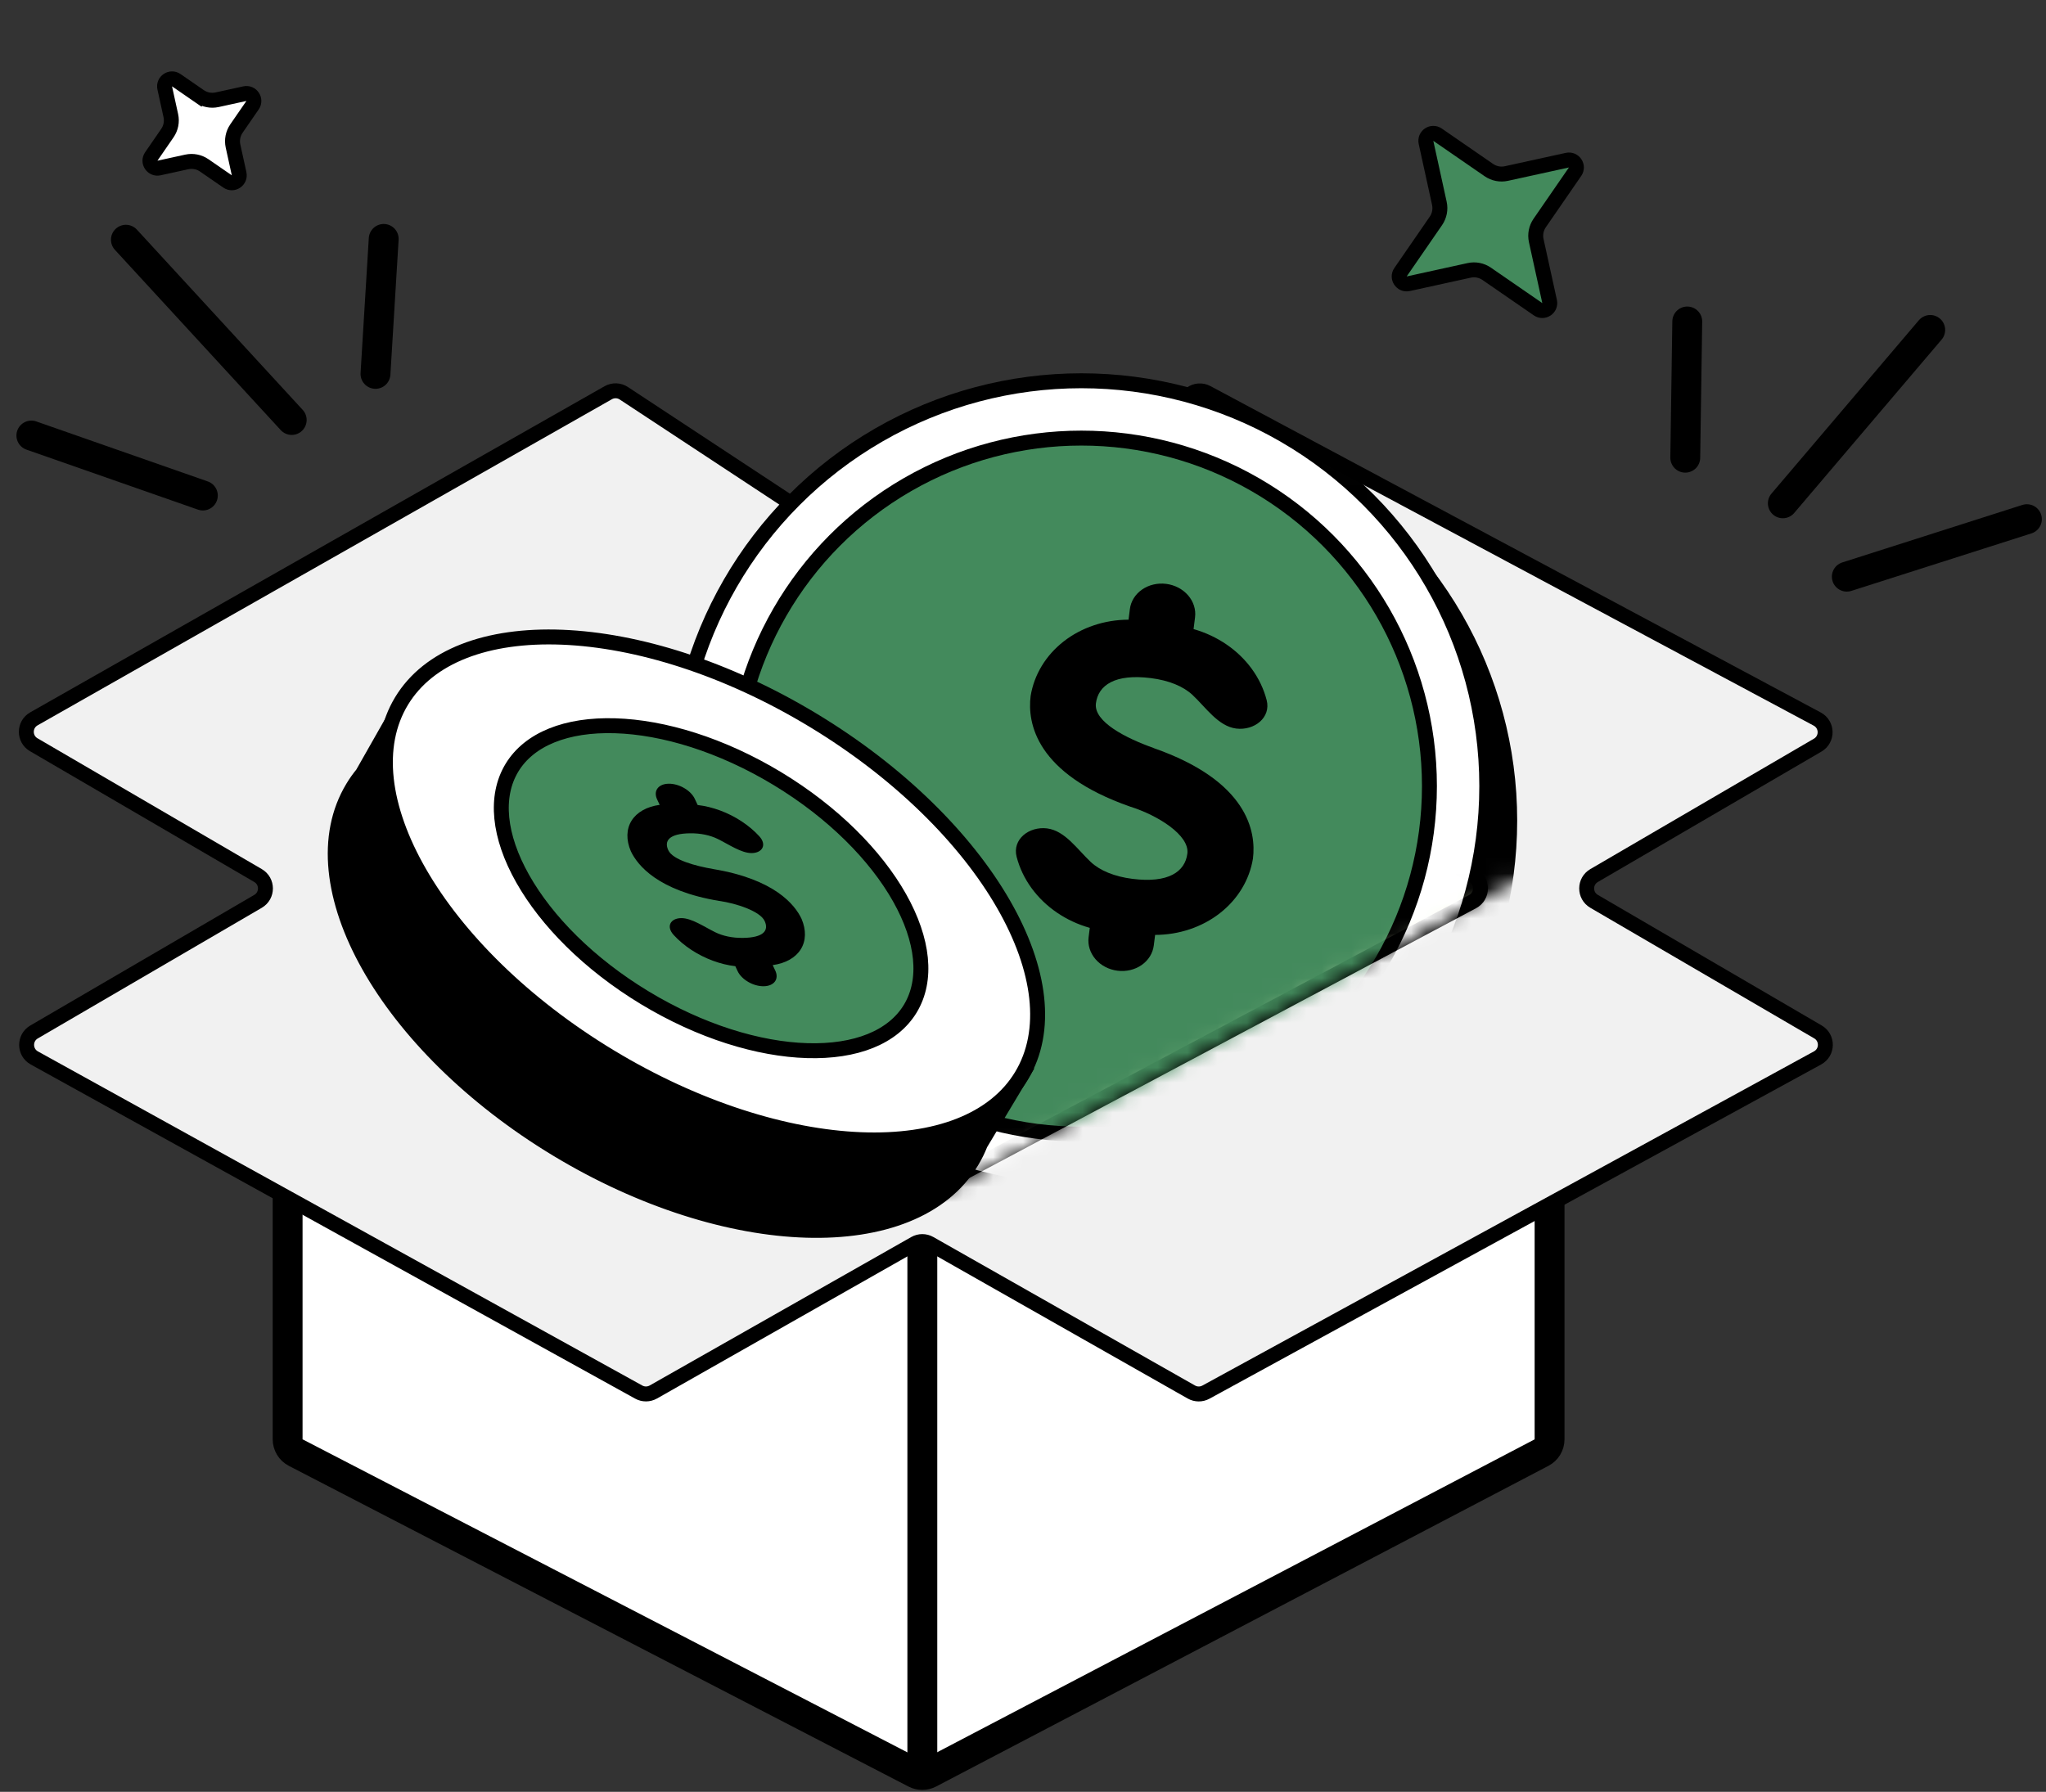
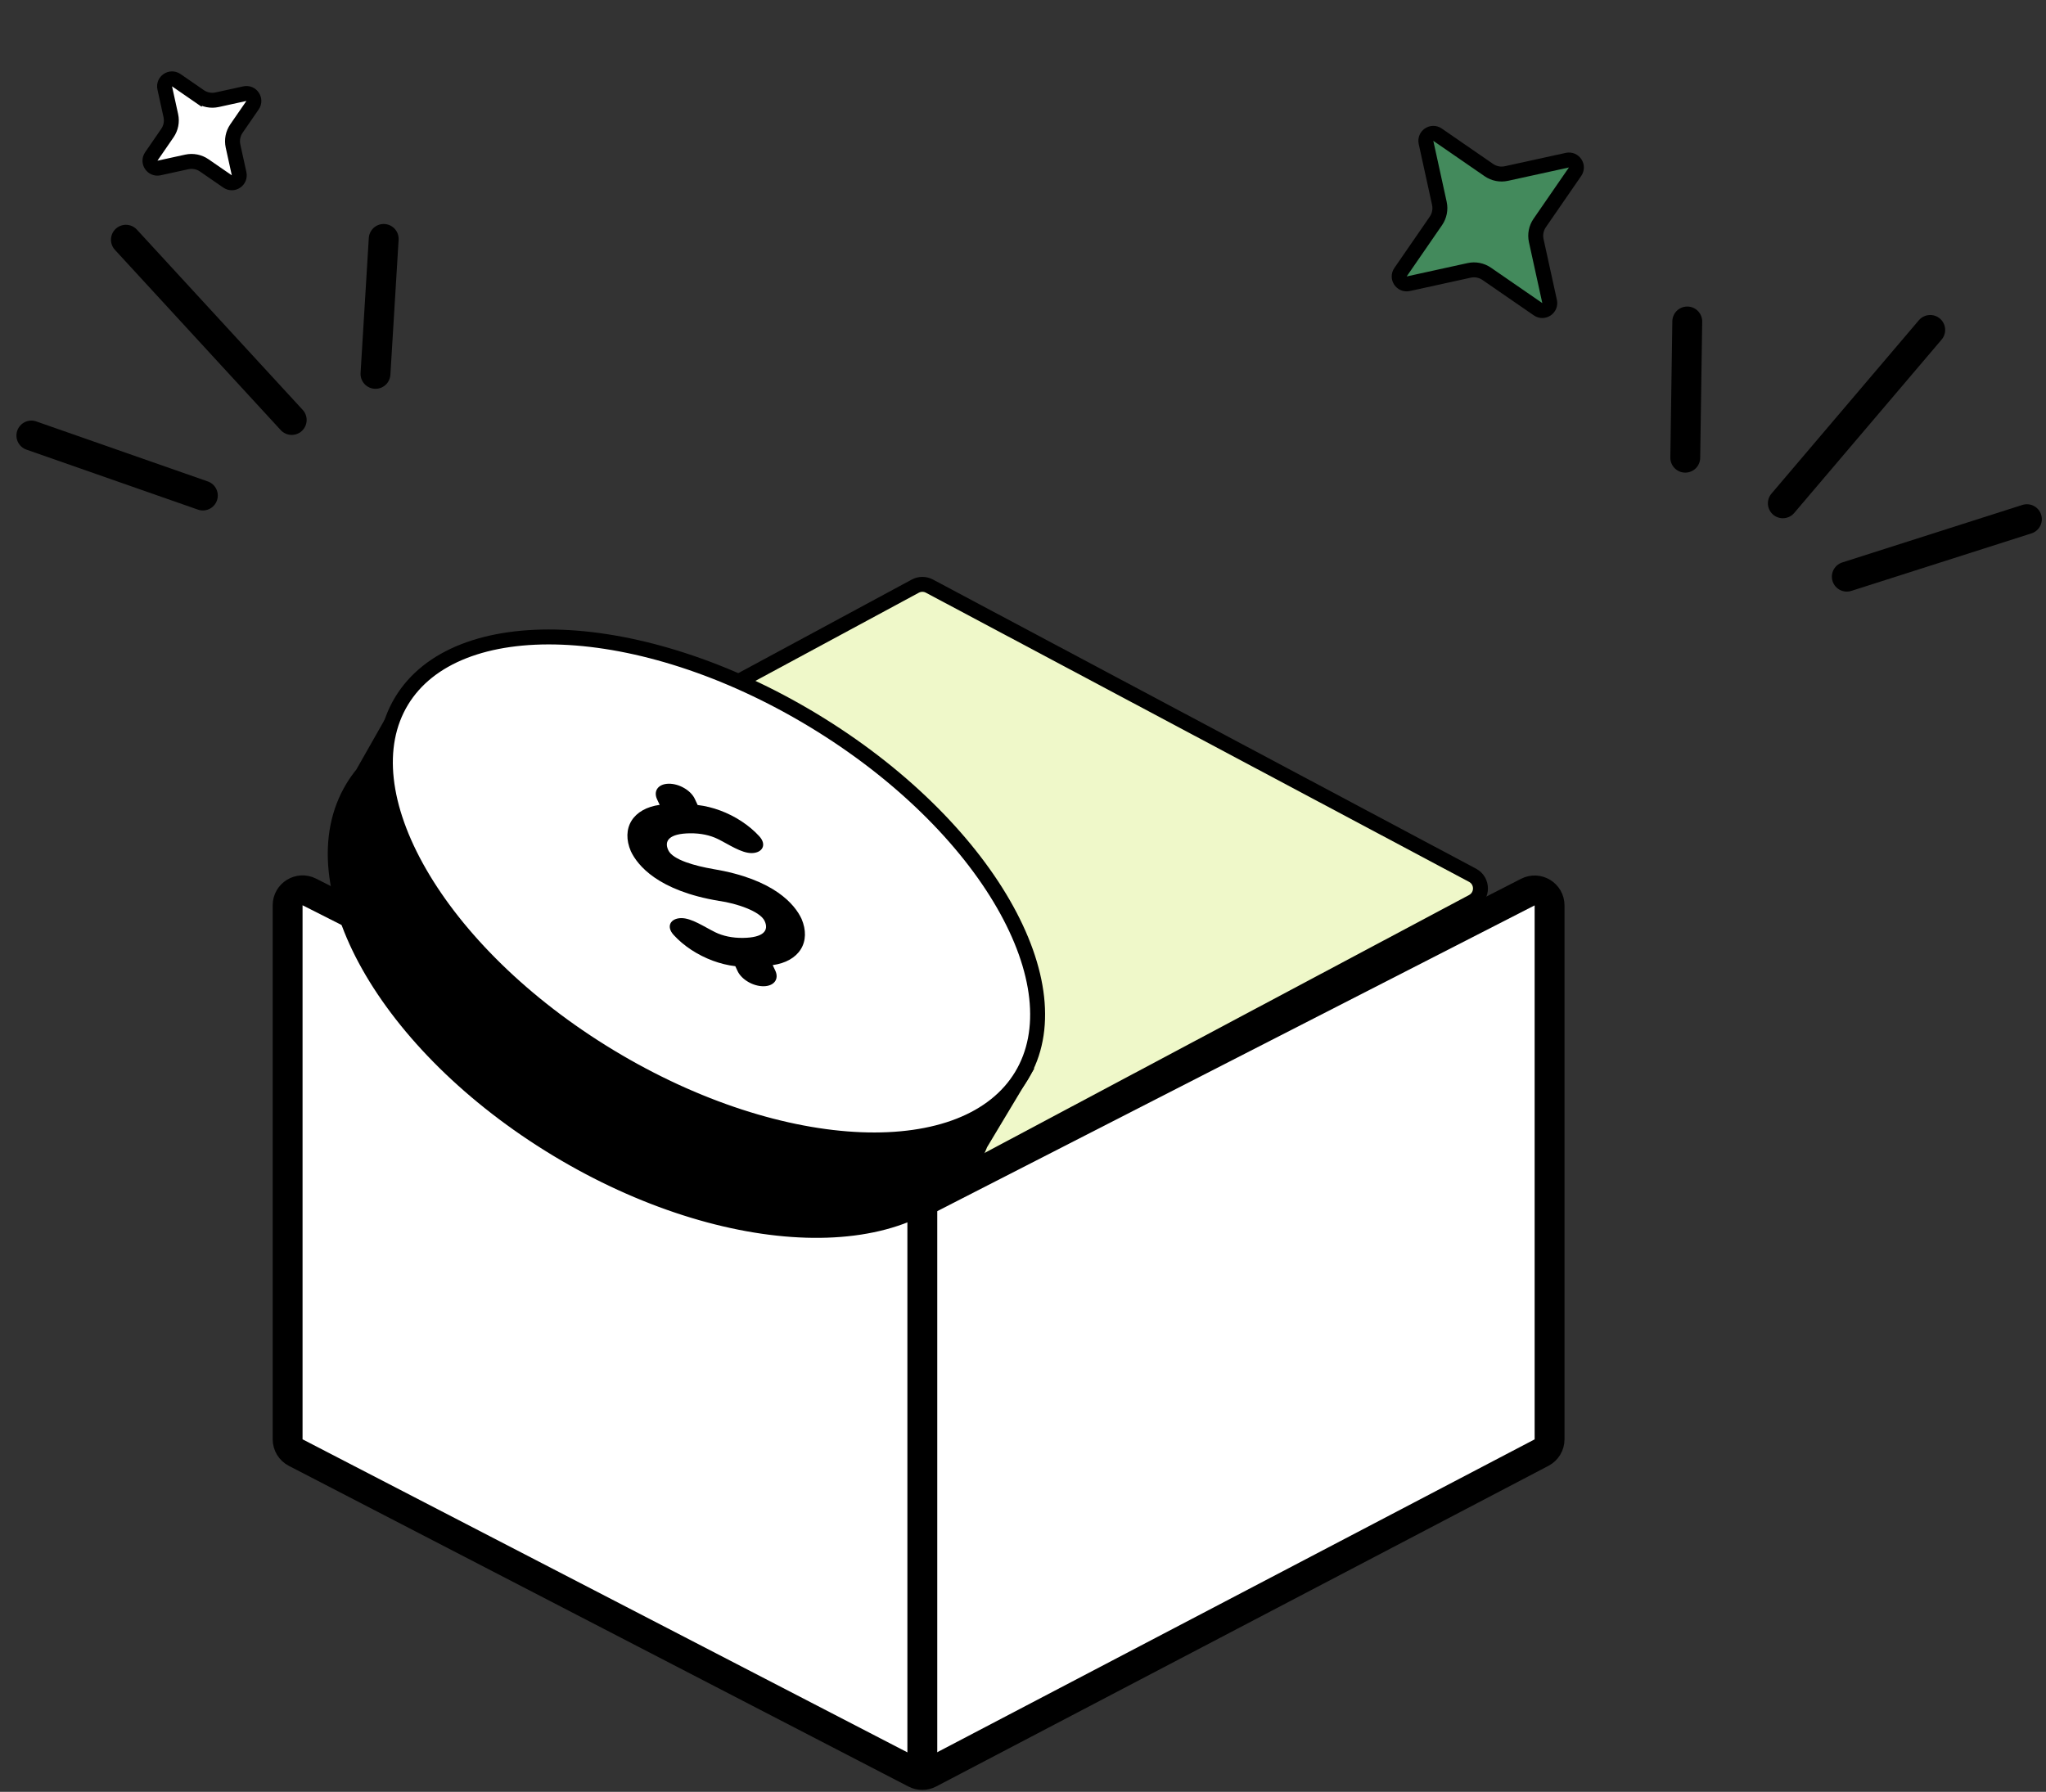
<svg xmlns="http://www.w3.org/2000/svg" width="137" height="120" viewBox="0 0 137 120" fill="none">
  <rect x="0" y="0" width="137" height="120" fill="#333333" stroke="none" />
  <g id="Group 1707484147">
    <path id="Vector 3850" d="M112.979 21.529L112.845 30.652" stroke="black" stroke-width="2" stroke-linecap="round" />
    <path id="Star 4" d="M95.486 9.539C95.388 9.095 95.884 8.762 96.258 9.02L99.696 11.391C100.038 11.627 100.463 11.71 100.869 11.621L104.949 10.727C105.392 10.63 105.725 11.125 105.467 11.499L103.096 14.937C102.861 15.28 102.777 15.704 102.866 16.11L103.761 20.19C103.858 20.633 103.362 20.966 102.988 20.709L99.55 18.338C99.208 18.102 98.783 18.018 98.377 18.107L94.297 19.002C93.854 19.099 93.521 18.603 93.779 18.23L96.15 14.791C96.385 14.449 96.469 14.024 96.38 13.618L95.486 9.539Z" fill="#438A5C" stroke="black" />
    <path id="Star 5" d="M11.031 5.89C10.934 5.447 11.43 5.114 11.804 5.371L13.366 6.449L13.628 6.068L13.366 6.449C13.708 6.685 14.133 6.768 14.539 6.679L16.392 6.273C16.835 6.175 17.168 6.671 16.911 7.045L15.834 8.607C15.598 8.949 15.514 9.374 15.603 9.78L16.01 11.633C16.107 12.077 15.611 12.41 15.237 12.152L13.675 11.075C13.333 10.839 12.908 10.756 12.502 10.845L10.649 11.251C10.206 11.348 9.873 10.852 10.13 10.479L11.207 8.916C11.443 8.574 11.527 8.15 11.438 7.744L11.031 5.89Z" fill="white" stroke="black" />
    <path id="Vector 3851" d="M129.248 22.096L119.378 33.707" stroke="black" stroke-width="2" stroke-linecap="round" />
    <path id="Vector 3852" d="M135.721 34.769L123.662 38.62" stroke="black" stroke-width="2" stroke-linecap="round" />
    <path id="Vector 3857" d="M25.693 16L25.142 25.039" stroke="black" stroke-width="2" stroke-linecap="round" />
    <path id="Vector 3858" d="M8.43 16.055L19.533 28.127" stroke="black" stroke-width="2" stroke-linecap="round" />
    <path id="Vector 3859" d="M2.1 29.168L13.583 33.186" stroke="black" stroke-width="2" stroke-linecap="round" />
    <path id="Vector 3860" d="M103.223 97.281L62.22 118.758C61.931 118.91 61.586 118.911 61.296 118.761L19.799 97.28C19.467 97.108 19.259 96.765 19.259 96.392V60.627C19.259 59.881 20.045 59.398 20.71 59.734L61.305 80.27C61.59 80.415 61.927 80.414 62.212 80.268L102.303 59.745C102.969 59.404 103.759 59.888 103.759 60.635V96.395C103.759 96.767 103.552 97.108 103.223 97.281Z" fill="white" stroke="black" stroke-width="2" />
    <path id="Vector 3854" d="M61.759 80.5V119.5" stroke="black" stroke-width="2" />
-     <path id="Vector 3855" d="M2.279 69.113L17.278 60.364C17.939 59.978 17.939 59.022 17.278 58.636L2.259 49.875C1.594 49.487 1.599 48.523 2.27 48.142L40.726 26.302C41.053 26.117 41.456 26.13 41.77 26.337L61.18 39.119C61.528 39.348 61.982 39.337 62.319 39.091L79.751 26.37C80.062 26.144 80.474 26.115 80.813 26.296L121.681 48.156C122.371 48.525 122.389 49.507 121.713 49.902L106.74 58.636C106.078 59.022 106.078 59.978 106.74 60.364L121.729 69.108C122.402 69.5 122.388 70.476 121.705 70.849L80.748 93.233C80.444 93.399 80.076 93.396 79.774 93.225L62.252 83.28C61.946 83.106 61.571 83.106 61.265 83.28L43.746 93.224C43.443 93.395 43.073 93.397 42.769 93.229L2.299 70.852C1.62 70.476 1.609 69.504 2.279 69.113Z" fill="#F1F1F1" stroke="black" />
    <path id="Vector 3856" d="M61.287 79.746L25.39 60.38C24.69 60.002 24.69 58.998 25.39 58.62L61.287 39.255C61.582 39.096 61.936 39.095 62.232 39.252L98.601 58.617C99.308 58.994 99.308 60.006 98.601 60.383L62.232 79.748C61.936 79.905 61.582 79.904 61.287 79.746Z" fill="#EFF8C9" stroke="black" />
    <g id="Mask group">
      <mask id="mask0_1236_3483" style="mask-type:alpha" maskUnits="userSpaceOnUse" x="23" y="10" width="97" height="71">
-         <path id="Vector 3860_2" d="M61.282 79.743L24.748 60.034C24.221 59.75 24.061 59.07 24.404 58.58L57.222 11.765C57.524 11.335 58.108 11.211 58.559 11.484L118.267 47.598C118.928 47.997 118.905 48.964 118.227 49.332L62.234 79.742C61.938 79.903 61.58 79.903 61.282 79.743Z" fill="#EFF8C9" stroke="black" />
-       </mask>
+         </mask>
      <g mask="url(#mask0_1236_3483)">
        <g id="Group 1707484146">
          <circle id="Ellipse 4994" cx="73.943" cy="54.952" r="27.148" fill="black" stroke="black" />
          <circle id="Ellipse 4992" cx="72.407" cy="52.648" r="27.148" fill="white" stroke="black" />
          <circle id="Ellipse 4993" cx="72.407" cy="52.648" r="23.308" fill="#438A5C" stroke="black" />
          <path id="Vector" d="M83.897 57.502C84.124 55.696 83.548 52.295 77.236 50.096L77.236 50.091C75.394 49.436 73.228 48.338 73.382 47.108C73.537 45.879 74.667 45.113 77.056 45.413C78.284 45.567 79.238 45.97 79.847 46.538C80.736 47.368 81.57 48.64 82.776 48.792C83.981 48.943 85.12 48.061 84.815 46.886C84.624 46.151 84.29 45.443 83.822 44.798C82.899 43.529 81.517 42.584 79.921 42.131L80.02 41.342C80.086 40.821 79.919 40.292 79.556 39.872C79.193 39.452 78.664 39.175 78.085 39.102C77.506 39.03 76.925 39.167 76.47 39.484C76.014 39.801 75.721 40.272 75.656 40.793L75.567 41.501C73.963 41.505 72.427 42.019 71.228 42.953C70.029 43.887 69.245 45.182 69.011 46.61C68.784 48.42 69.365 51.817 75.677 54.021C77.524 54.599 79.661 55.933 79.506 57.163C79.351 58.392 78.221 59.158 75.837 58.859C74.608 58.704 73.653 58.301 73.042 57.732C72.154 56.903 71.318 55.631 70.112 55.479C68.907 55.328 67.768 56.21 68.074 57.385C68.265 58.121 68.6 58.829 69.069 59.474C69.992 60.744 71.375 61.689 72.972 62.14L72.893 62.771C72.827 63.292 72.995 63.821 73.357 64.241C73.72 64.661 74.249 64.938 74.828 65.01C75.407 65.083 75.988 64.946 76.444 64.629C76.899 64.312 77.192 63.841 77.257 63.32L77.347 62.612C78.949 62.607 80.484 62.093 81.682 61.158C82.88 60.224 83.664 58.929 83.897 57.502Z" fill="black" />
        </g>
      </g>
    </g>
    <g id="Group 1707484148">
      <g id="Union">
        <path fill-rule="evenodd" clip-rule="evenodd" d="M24.273 51.823L27.281 46.527L30.446 48.459C36.109 47.345 43.971 49.077 51.411 53.576C58.96 58.141 64.188 64.414 65.75 70.008L68.571 71.73L65.65 76.598C65.487 77.011 65.291 77.41 65.059 77.794C61.155 84.25 48.715 83.874 37.273 76.955C25.832 70.036 19.722 59.193 23.626 52.737C23.821 52.416 24.037 52.111 24.273 51.823Z" fill="black" />
        <path d="M27.281 46.527L27.542 46.1L27.101 45.831L26.846 46.28L27.281 46.527ZM24.273 51.823L24.659 52.14L24.686 52.107L24.707 52.07L24.273 51.823ZM30.446 48.459L30.186 48.885L30.352 48.987L30.543 48.949L30.446 48.459ZM51.411 53.576L51.153 54.004L51.411 53.576ZM65.75 70.008L65.269 70.142L65.322 70.332L65.49 70.435L65.75 70.008ZM68.571 71.73L68.999 71.987L69.255 71.561L68.831 71.303L68.571 71.73ZM65.65 76.598L65.221 76.341L65.2 76.377L65.184 76.415L65.65 76.598ZM65.059 77.794L64.631 77.535L65.059 77.794ZM37.273 76.955L37.532 76.527L37.273 76.955ZM23.626 52.737L23.198 52.479L23.626 52.737ZM26.846 46.28L23.838 51.576L24.707 52.07L27.716 46.774L26.846 46.28ZM30.706 48.032L27.542 46.1L27.021 46.954L30.186 48.885L30.706 48.032ZM30.543 48.949C36.045 47.867 43.781 49.546 51.153 54.004L51.67 53.149C44.162 48.608 36.172 46.823 30.349 47.968L30.543 48.949ZM51.153 54.004C58.633 58.528 63.752 64.71 65.269 70.142L66.232 69.874C64.624 64.118 59.287 57.755 51.67 53.149L51.153 54.004ZM68.831 71.303L66.011 69.581L65.49 70.435L68.31 72.156L68.831 71.303ZM66.079 76.855L68.999 71.987L68.142 71.472L65.221 76.341L66.079 76.855ZM65.184 76.415C65.032 76.802 64.848 77.176 64.631 77.535L65.487 78.053C65.733 77.644 65.943 77.22 66.115 76.781L65.184 76.415ZM64.631 77.535C62.813 80.54 58.952 82.04 54.008 81.89C49.08 81.742 43.193 79.951 37.532 76.527L37.015 77.383C42.795 80.879 48.848 82.735 53.977 82.89C59.089 83.044 63.4 81.503 65.487 78.053L64.631 77.535ZM37.532 76.527C31.871 73.104 27.551 68.722 25.131 64.427C22.702 60.117 22.236 56.002 24.054 52.996L23.198 52.479C21.112 55.929 21.749 60.463 24.26 64.918C26.779 69.388 31.234 73.887 37.015 77.383L37.532 76.527ZM24.054 52.996C24.236 52.695 24.438 52.409 24.659 52.14L23.886 51.506C23.635 51.812 23.405 52.136 23.198 52.479L24.054 52.996Z" fill="black" />
      </g>
      <path id="Ellipse 4998" d="M68.398 72.052C66.583 75.052 62.676 76.524 57.642 76.325C52.629 76.126 46.623 74.264 40.832 70.761C35.041 67.259 30.602 62.805 28.098 58.457C25.583 54.093 25.072 49.949 26.887 46.948C28.701 43.947 32.609 42.476 37.642 42.675C42.655 42.874 48.661 44.736 54.453 48.239C60.244 51.741 64.682 56.195 67.187 60.543C69.701 64.907 70.212 69.052 68.398 72.052Z" fill="white" stroke="black" />
-       <path id="Ellipse 5000" d="M60.953 67.549C59.79 69.472 57.3 70.461 54.042 70.362C50.802 70.265 46.918 69.086 43.177 66.823C39.435 64.56 36.587 61.668 34.996 58.844C33.395 56.005 33.115 53.34 34.278 51.418C35.44 49.495 37.93 48.506 41.188 48.605C44.428 48.702 48.312 49.882 52.054 52.144C55.795 54.407 58.643 57.299 60.235 60.123C61.835 62.963 62.115 65.627 60.953 67.549Z" fill="#438A5C" stroke="black" />
      <path id="Vector_2" d="M53.67 61.532C53.227 60.587 51.852 58.879 47.762 58.203L47.761 58.201C46.563 57.996 45.053 57.588 44.751 56.944C44.449 56.301 44.818 55.825 46.199 55.807C46.909 55.797 47.549 55.936 48.056 56.184C48.794 56.547 49.642 57.141 50.339 57.132C51.036 57.123 51.373 56.587 50.841 56.004C50.508 55.64 50.106 55.3 49.652 55.002C48.758 54.415 47.717 54.029 46.715 53.912L46.522 53.498C46.394 53.225 46.138 52.965 45.811 52.776C45.484 52.586 45.113 52.482 44.778 52.486C44.443 52.49 44.173 52.603 44.027 52.799C43.881 52.995 43.871 53.258 43.998 53.531L44.172 53.902C43.309 54.02 42.643 54.395 42.289 54.962C41.936 55.529 41.918 56.252 42.24 57.004C42.684 57.952 44.061 59.657 48.152 60.335C49.328 60.499 50.896 61.031 51.198 61.675C51.5 62.318 51.13 62.794 49.752 62.812C49.042 62.822 48.401 62.683 47.894 62.434C47.155 62.072 46.307 61.478 45.61 61.487C44.913 61.496 44.576 62.032 45.108 62.615C45.441 62.98 45.843 63.32 46.298 63.618C47.193 64.204 48.234 64.59 49.236 64.707L49.391 65.038C49.519 65.311 49.774 65.57 50.101 65.76C50.428 65.95 50.8 66.054 51.135 66.05C51.469 66.046 51.739 65.933 51.886 65.737C52.032 65.541 52.042 65.277 51.914 65.005L51.74 64.634C52.602 64.516 53.268 64.14 53.621 63.573C53.974 63.006 53.991 62.283 53.67 61.532Z" fill="black" />
    </g>
  </g>
</svg>